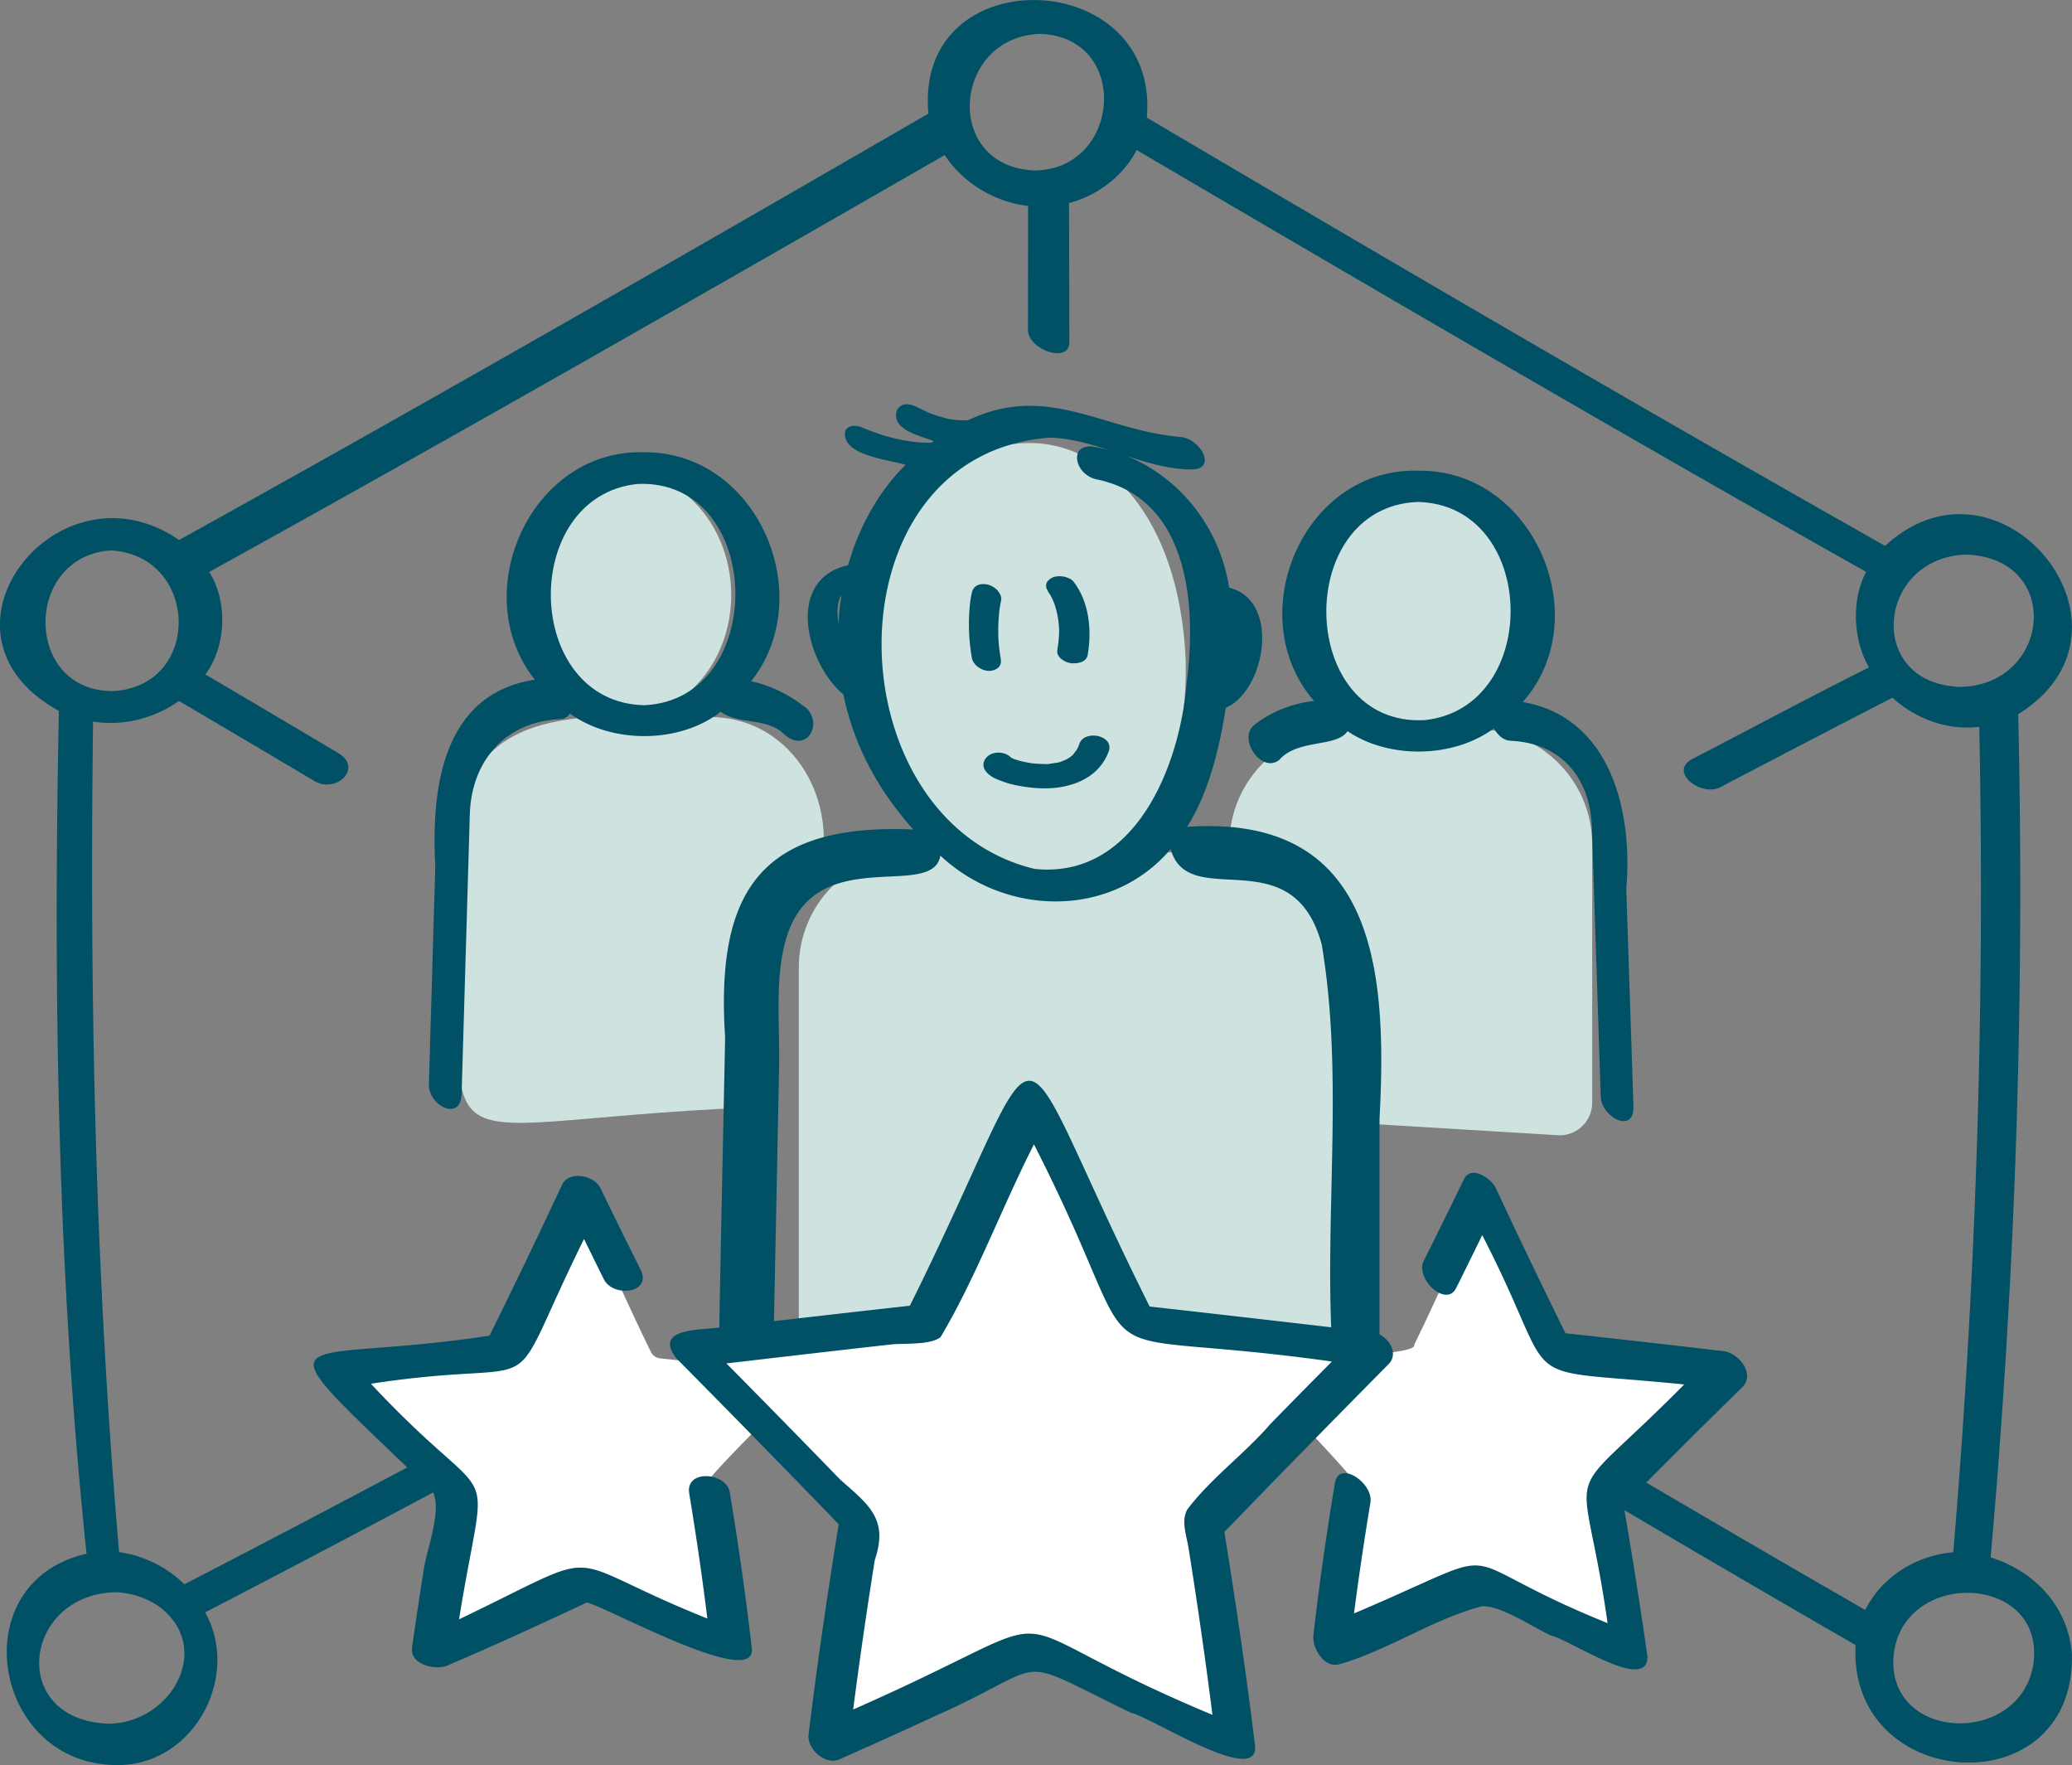
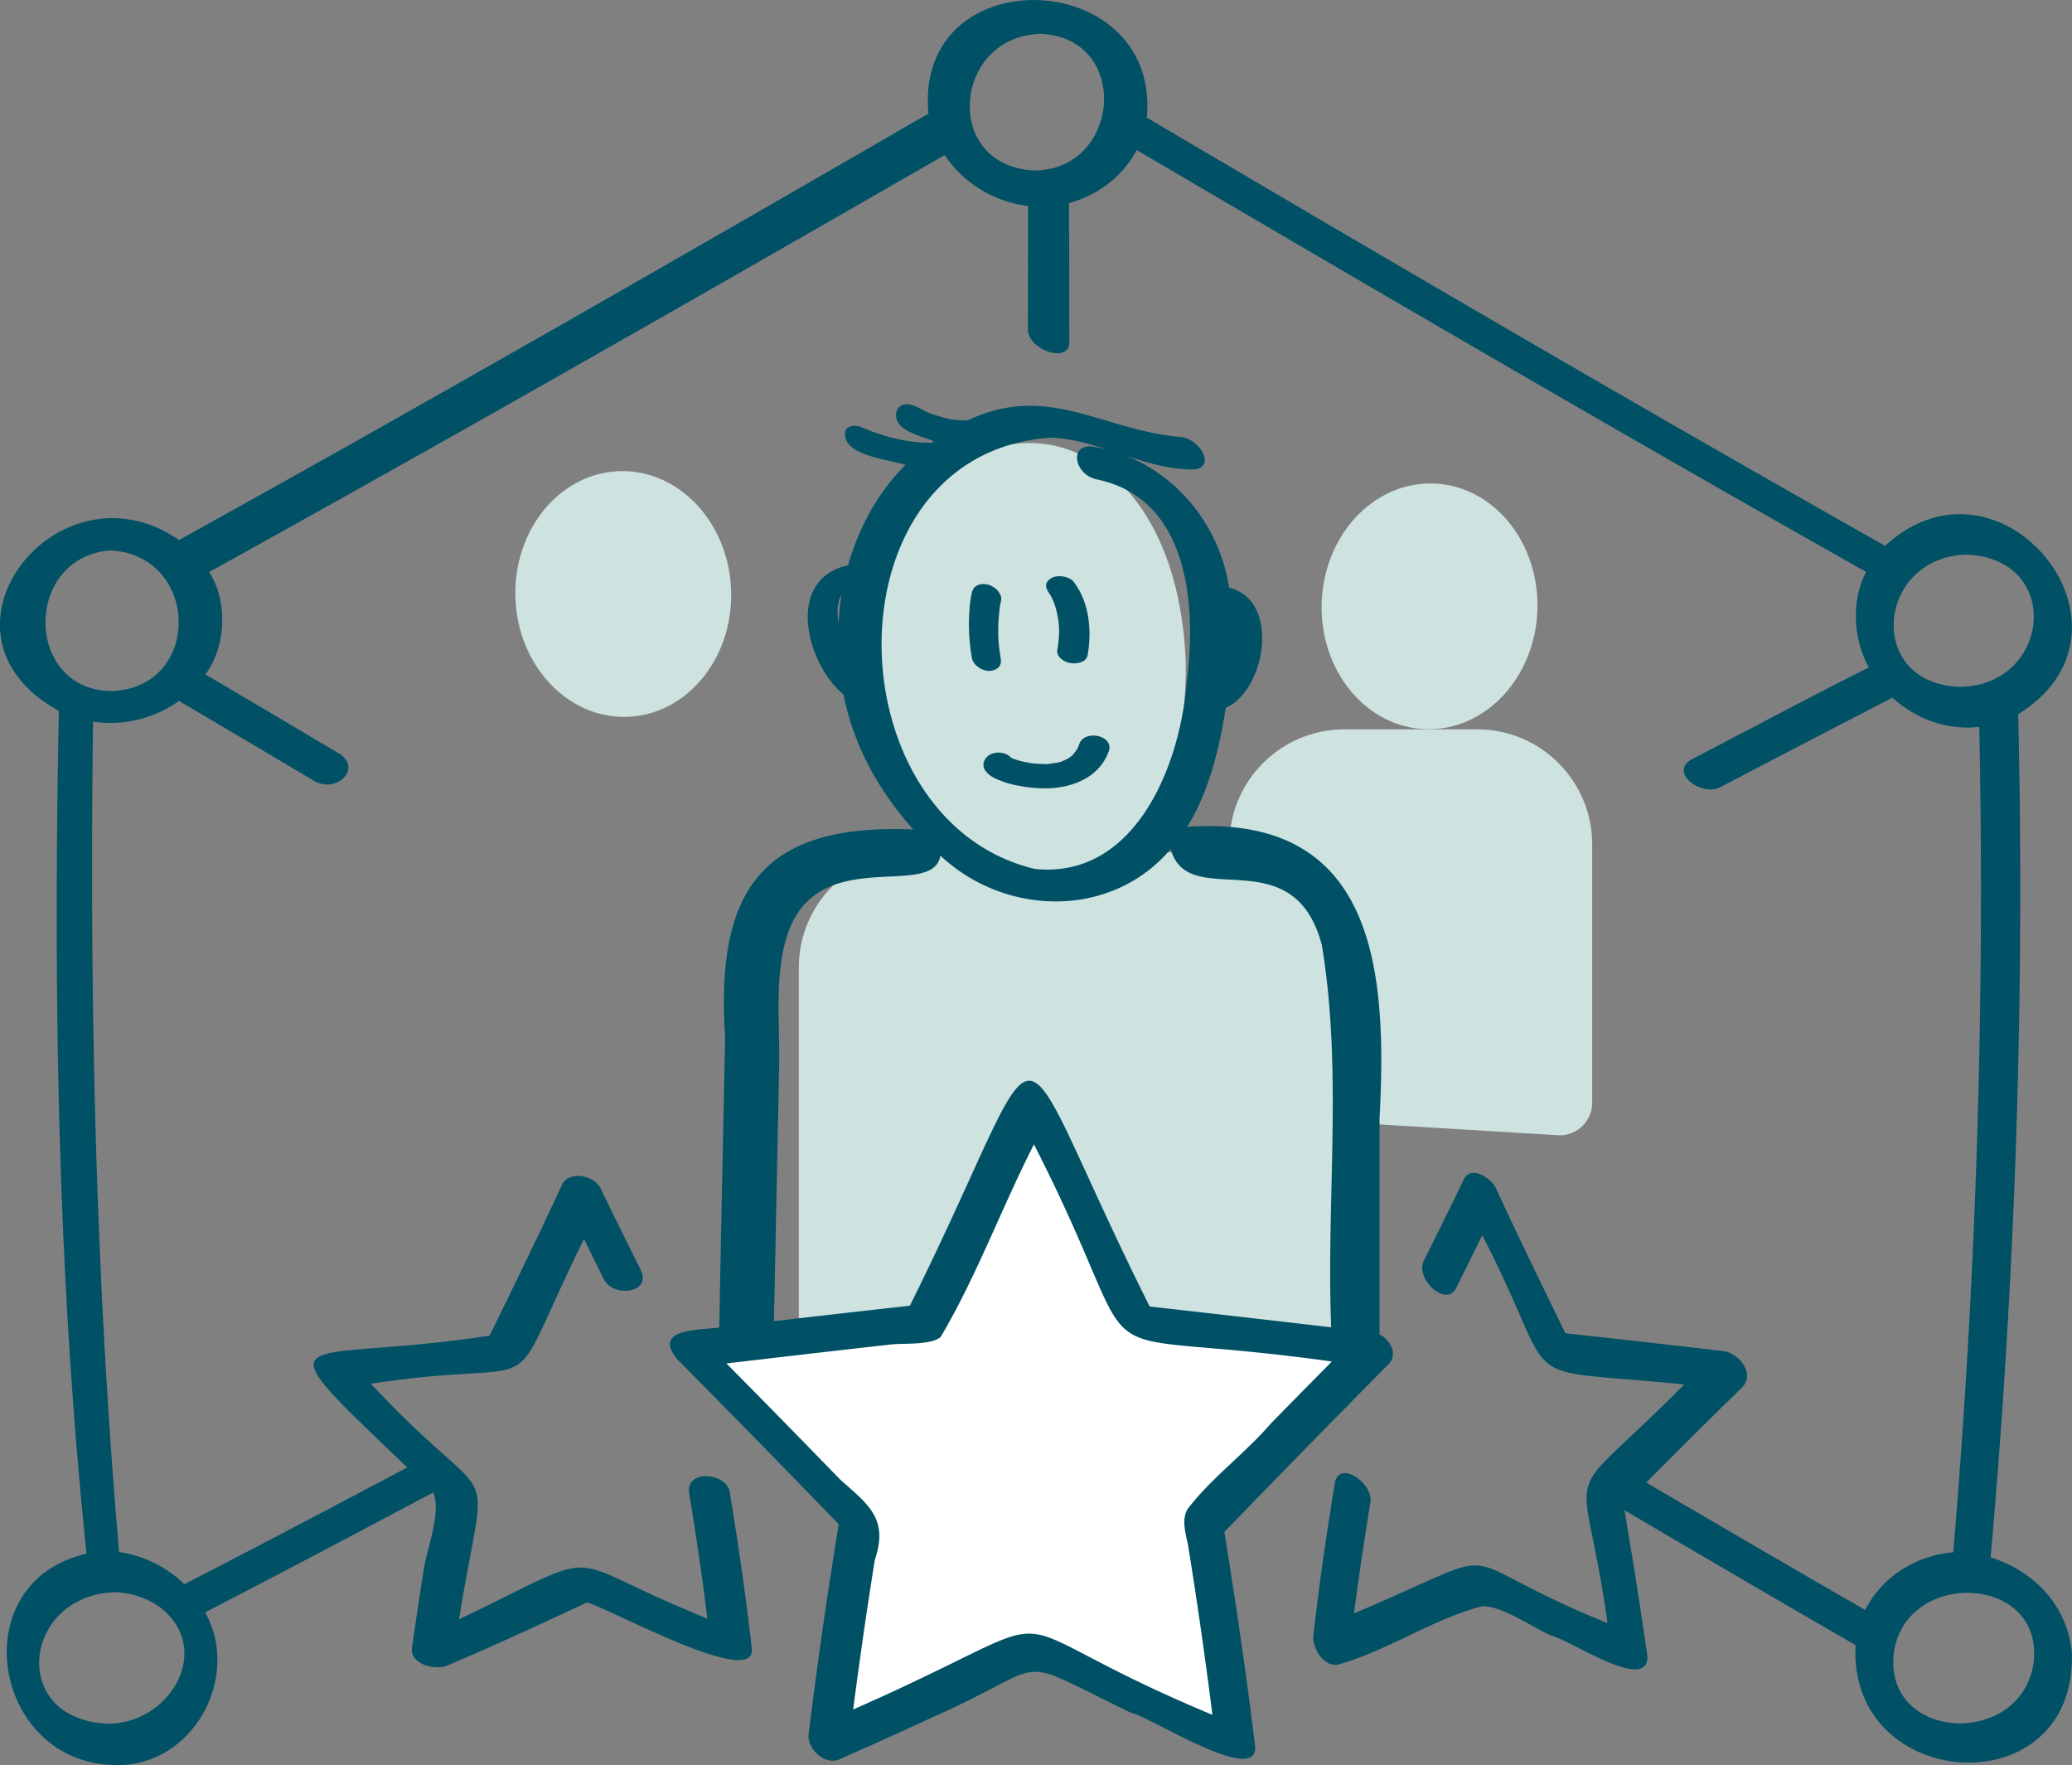
<svg xmlns="http://www.w3.org/2000/svg" id="Ebene_2" viewBox="0 0 336.92 286.93">
  <rect x="0" y="0" width="336.92" height="286.93" fill="#808080" stroke="none" />
  <defs>
    <style>.cls-1{fill:#005066}.cls-2{fill:#fff}.cls-3{fill:#cee2df}</style>
  </defs>
  <g id="Ebene_7">
    <ellipse class="cls-3" cx="101.34" cy="96.57" rx="17.55" ry="19.98" transform="rotate(-1.71 101.107 96.346)" />
-     <path class="cls-3" d="M122.44 165.82c-.89-15.46 3.82-21.86 10.97-24.49 2.76-12.1-5.15-24.92-18.24-24.77-15.64.08-39.47-3.83-40.28 18.72 1.38 58.52-11.8 47.21 47.13 44.75l.41-14.22z" />
    <ellipse class="cls-3" cx="232.45" cy="98.57" rx="19.98" ry="17.55" transform="rotate(-88.29 232.449 98.566)" />
    <path class="cls-3" d="M211.35 167.82c.89-15.46-3.82-21.86-10.97-24.49l-.48-6.05c0-10.34 8.38-18.72 18.72-18.72h21.56c10.34 0 18.72 8.38 18.72 18.72v41.98c0 2.93-2.37 5.3-5.3 5.3l-41.83-2.53-.41-14.22z" />
-     <path class="cls-1" d="M130.88 114.92c-2.67-2.05-5.56-3.49-8.73-4.18 11-13.9 1.05-37.33-17.39-37.22-18.49-.58-28.92 22.95-17.8 36.97-15.06 2.31-16.87 17.7-16.18 30.42-.35 11.78-.69 23.57-1.04 35.35-.1 3.46 5.18 6.18 5.32 1.59.47-15.22.87-30.44 1.34-45.66.32-8.53 5.82-14.92 14.65-15.28.79-.03 1.3-.39 1.61-.92 6.87 4.99 17.9 4.9 24.54-.29 2.95 2.22 7.5.8 10.38 3.73 3.59 3.13 6.45-1.88 3.31-4.52zm-26.12-.28c-19.74-.42-20.39-33.95-1.09-35.97 20.67-.9 21.37 35.07 1.09 35.97zM264.44 144.49c1.11-12.61-2.56-27.91-16.83-30.37 12.1-13.67 1.77-37.78-16.86-37.6-18.94-.65-29.03 23.7-17.08 37.42-3.51.41-6.79 1.65-9.65 3.85-2.88 2.22 1.09 7.98 3.95 5.78 3.09-3.55 9.32-1.98 11.15-4.71 6.73 4.57 17.22 4.41 23.81-.46.59 1.1 1.53 1.97 2.65 2.02 8.27.33 12.95 6.02 13.26 13.9.51 14.64.96 29.29 1.45 43.93.11 3.42 5.47 6.17 5.32 1.59l-1.17-35.37zm-32.83-27.42c-20.67 1.04-21.44-34.61-1.15-35.47 19.67.32 20.39 33.47 1.15 35.47z" />
    <path class="cls-3" d="M192.81 107.42c.8 48.21-47.75 49.66-49.82 1.48-.8-48.21 47.75-49.65 49.82-1.48z" />
    <path class="cls-3" d="M216.89 225.56h-87v-68.28c0-10.34 8.38-18.72 18.72-18.72h49.56c10.34 0 18.72 8.38 18.72 18.72v68.28z" />
    <path class="cls-2" d="M117.68 217.85c1.59-.75 34.37-.81 34.11-3.77 19.47-39.6 12.49-39.57 31.99.06a2.77 2.77 0 0 0 2.21 1.56l29.71 3.08c2.29.24 3.31 3.01 1.71 4.67-.43 1.15-24.41 23.77-22.42 25.05l4.96 28.31c.39 2.2-1.87 3.93-3.9 2.99-.92.01-29.25-14.74-29.46-12.62l-27.12 12.62c-2.03.94-4.28-.78-3.9-2.99-.21-1.08 6.17-29 3.93-28.74l-23.67-25.56c-1.58-1.71-.48-4.48 1.84-4.64z" />
-     <path class="cls-2" d="M60.35 222.31c.76-.42 24.29-.71 23.47-2.6 13.32-27.18 8.68-27.15 22.01.04.29.6.86 1.01 1.52 1.07l20.44 2.12c1.58.16 2.28 2.07 1.18 3.21-.29.79-16.8 16.36-15.43 17.24l3.41 19.48c.27 1.52-1.28 2.71-2.68 2.06-.65 0-20.11-10.11-20.27-8.68-23.65 9.68-23.56 17.73-18.16-11.53 1.36-.71-16.53-18.57-16.77-19.21-1.09-1.17-.33-3.08 1.27-3.2zM206.47 221.24c.76-.42 24.29-.71 23.47-2.6 13.32-27.18 8.68-27.15 22.01.04.29.6.86 1.01 1.52 1.07l20.44 2.12c1.58.16 2.28 2.07 1.18 3.21-.29.79-16.8 16.36-15.43 17.24l3.41 19.48c.27 1.52-1.28 2.71-2.68 2.06-.65 0-20.11-10.11-20.27-8.68-23.65 9.68-23.56 17.73-18.16-11.53 1.36-.71-16.53-18.57-16.77-19.21-1.09-1.17-.33-3.08 1.27-3.2z" />
    <path class="cls-1" d="M336.9 268.79c-.64-7.78-6.24-13.46-13.21-15.61 4.04-45.7 5.56-91.35 4.48-137.08 22.27-13.82-2.88-44.72-21.63-27.36-40.77-23.03-80.57-46.33-120.06-69.62 2.19-24.66-37.88-26.07-35.51-.65-39.44 22.8-80.91 46.64-121.86 69.32-19.62-13.58-42.42 15.2-19.54 27.77-.91 45.61-.25 91.6 4.5 137.01-20.3 4.64-15.3 34.19 4.77 34.36 12.48.25 20.41-14.2 14.52-24.82 12.16-6.3 24.53-12.82 37.07-19.49 1.42 3.13-1.06 9.29-1.52 12.49-.67 4.23-1.31 8.47-1.91 12.71-.4 2.8 3.83 3.74 5.72 2.94 7.64-3.26 15.19-6.73 22.71-10.26 3.53.87 27.51 14.18 26.82 7.49-.97-8.51-2.2-16.98-3.59-25.42-.53-3.22-7.25-3.79-6.59.21 1.12 6.76 2.11 13.54 2.95 20.33-25.27-10.12-15.13-11.96-40.38.13 4.66-28.84 6.64-15.79-14.33-38.3 30.57-4.67 20.69 4.75 34.65-23.53 1.08 2.18 2.14 4.37 3.23 6.55 1.51 3.02 7.91 2.31 5.96-1.59-2.2-4.41-4.39-8.83-6.54-13.26-1.01-2.08-5.13-2.86-6.23-.5-3.82 8.22-7.77 16.38-11.77 24.51-31.63 4.88-38.39-2.51-13.39 21.43-12.25 6.5-24.34 12.85-36.24 18.99-2.82-2.77-6.54-4.64-10.62-5.24-3.88-44.99-4.81-89.99-4.23-135 4.86.8 10.03-.55 13.97-3.35 7.29 4.28 14.62 8.62 21.98 12.99 3.6 2.15 7.99-2.09 3.95-4.5-7.24-4.31-14.45-8.58-21.63-12.8 3.4-4.59 3.66-11.93.61-16.66 40.55-22.42 80.23-45.14 119.6-67.77 2.99 4.51 8.04 7.62 13.56 8.27 0 6.71-.01 13.41-.02 20.12 0 3.25 6.74 5.61 6.73 2.02-.02-7.54-.02-15.07-.06-22.61 4.73-1.25 8.79-4.4 11.01-8.62 38.48 22.59 78.79 46.14 118.62 68.58-2.44 4.55-2.14 10.99.45 15.53-9.57 4.78-19.08 9.89-28.71 14.88-3.97 2.09 1.44 6.22 4.56 4.58 9.36-4.91 18.7-9.77 27.98-14.55 3.68 3.41 8.94 5.39 14.11 4.74.92 44.72-.46 89.53-4.23 134.19-6.25.55-11.69 4.12-14.31 9.38-11.66-6.71-23.55-13.63-35.61-20.71 5.15-5.18 10.32-10.34 15.56-15.45 2.27-2.21-.54-5.63-3.02-5.92-8.56-1-17.12-1.98-25.68-2.9-3.85-7.85-7.66-15.71-11.34-23.64-.69-1.49-4-3.79-5.15-1.42a1357.2 1357.2 0 0 1-6.54 13.26c-1.46 2.93 3.64 7.69 5.26 4.45 1.43-2.86 2.83-5.73 4.24-8.6 13.38 25.88 3.78 21.33 32.84 24.27-20.96 21.22-16.51 9.95-12.46 38.8-27.65-11.18-13.86-13.16-41.23-1.58.78-6.03 1.68-12.03 2.67-18.03.52-3.15-5.14-7.03-5.78-3.14-1.36 8.21-2.55 16.45-3.49 24.72-.24 2.13 1.86 5.61 4.45 4.64 7.76-2.24 15.32-7.43 22.98-9.35 3.12-.14 8.24 3.41 11.21 4.76 2.99.62 15.83 9.46 15.67 3.37-1.13-7.94-2.39-15.85-3.73-23.75 12.74 7.51 25.3 14.84 37.58 21.93-1.29 23.98 35.84 26.42 35.17 1.37zm-318.06-9.96c2.53.12 5.01.94 6.99 2.31 9.09 6.74 1.89 19.2-8.43 19.06-16.19-.81-13.58-21.06 1.44-21.37zm-.47-146.49c-14.47.11-14.65-21.82-.4-22.86 14.4.73 15.01 22.08.4 22.86zm149.8-84.63c-15.02-.69-13.22-21.9 1.1-22.2 14.66.67 12.98 22.15-1.1 22.2zm150.71 83.95c-15.66-.34-13.79-21.08.86-21.5 15.68.58 13.79 21.08-.86 21.5zm11.72 159.11c-2.45 13.5-24.79 12.22-22.58-2.52 2.36-13.42 24.88-12.13 22.58 2.52z" />
    <path class="cls-1" d="M224.32 216.92v-35.04c1.27-23.93-.51-49.58-31.28-47.47 3.58-5.74 5.24-12.8 6.28-19.35 6.49-2.81 8.96-17.49.54-19.52-1.72-11.31-10.3-20.81-21.68-22.86-4.51-.94-3.63 4.46.16 5.25 15.13 3.14 16.25 20.76 14.61 33.11-1.08 13.46-8.4 31.92-24.72 30.21-33.1-7.98-34.08-67.47 2.52-70.11 7.85.25 14.81 5.01 22.85 5.18 4.55.1 1.54-5.23-1.91-5.31-12.46-1.13-21.39-8.84-34.33-2.67-.98-.01-1.98-.02-2.94-.22l.21.07c-1.36-.32-2.69-.7-3.98-1.24.39.14.43.16.34.12-1.55-.62-3.87-2.46-5.14-.42-1.04 3.25 3.78 4.16 5.98 5.06-.12.09-.25.17-.37.26-3.79.06-7.72-.95-11.19-2.45-.93-.38-2.22-.55-2.8.46-.89 4.03 6.94 4.69 9.77 5.59-4.52 4.51-7.6 10.21-9.33 16.31-10.28 2.26-6.86 15.94-.76 21.02 1.67 8.22 5.56 15.43 11.35 21.94-24.92-1.04-32.13 10.16-30.59 33.8-.31 15.72-.67 31.44-.95 47.16-3.07.46-10.89.06-6.91 5.08 8.83 8.92 17.61 17.88 26.33 26.9-1.84 11.37-3.51 22.76-4.9 34.19-.28 2.27 2.67 5.07 4.99 4.04 5.18-2.29 10.35-4.62 15.49-7 19.83-8.83 11.9-10.23 31.95-.58 3.28.71 20.68 12.02 20.18 5.43-1.42-11.64-3.13-23.25-5-34.82 8.84-9.14 17.74-18.23 26.69-27.27 1.59-1.61.33-3.93-1.48-4.86zm-88.03-118.7c.1-.51.21-.98.53-1.42-.25 1.52-.4 3.06-.48 4.6-.14-1.08-.24-2.11-.05-3.17zm-8.42 54.28c4.66-15.74 23.77-6 25.04-13.41 10.61 9.94 27.86 10.27 37.45-1.07 2.86 10.39 19.87-2 24.57 15.56 3.43 20.45.71 41.51 1.53 62.19a7405.2 7405.2 0 0 0-29.52-3.38c-24.48-48.98-14.77-48.84-38.99-.13-7.37.82-14.73 1.66-22.1 2.51l.84-41.39c.14-6.78-.76-14.4 1.17-20.88zm78.69 79c-4.13 4.79-9.74 8.88-13.5 13.89-1.04 1.89-.12 4.22.21 6.3 1.44 9.01 2.74 18.03 3.88 27.08-39.76-16.59-18.87-18.28-58.42-.87a832.41 832.41 0 0 1 3.52-24.32c2.26-6.68-1.01-8.96-5.61-13.04-6.14-6.33-12.32-12.63-18.52-18.9 8.92-1.04 17.83-2.08 26.75-3.08 2.04-.23 6.37.14 8.07-1.19 5.81-9.78 9.96-21.1 15.19-31.34 20.44 40.07 3.92 29.09 48.44 35.3-3.34 3.38-6.68 6.76-10 10.16z" />
    <g>
      <path class="cls-1" d="M175.5 120.96c-.07.21-.15.41-.24.61-.03.07-.16.28-.21.36-.2.27-.41.53-.61.8-.04.04-.08.07-.13.11-.15.12-.3.24-.46.35-.11.08-.54.3-.29.18-.11.06-.21.11-.32.16-.18.08-.36.15-.54.22-.04.01-.09.04-.14.06-.32.15-.79.19-1.13.24l-.6.09c-.04 0-.09.01-.14.03-.35.08-.81.03-1.17.02-.4 0-.8-.03-1.2-.06l-.58-.06h-.05c-.69-.13-1.37-.25-2.05-.44-.25-.07-.5-.16-.75-.24-.1-.04-.2-.08-.3-.13-.06-.03-.15-.08-.22-.13-.77-.82-2.17-.99-3.18-.56-1.06.46-1.68 1.65-.98 2.69.67.99 1.91 1.45 2.98 1.83 1.29.47 2.64.71 4 .89 3.14.42 6.57.17 9.37-1.44 1.73-.99 3.05-2.51 3.73-4.4.93-2.62-3.93-3.6-4.79-1.21zm-10.98 2.32-.09-.06v-.01c.03.02.06.04.1.07zM162.74 107.18c-.12-.7-.22-1.4-.3-2.1-.03-.33-.06-.66-.08-.99 0-.06 0-.12-.01-.17 0-.14-.01-.28-.02-.43-.03-1.04-.01-2.07.07-3.11.07-.95.18-1.91.4-2.83.12-.48-.25-1.16-.54-1.5-.39-.47-1.05-.89-1.64-1.02-1.15-.26-2.28.04-2.58 1.27-.24.96-.34 1.97-.41 2.96-.19 2.56-.04 5.16.4 7.69.21 1.19 1.62 2.11 2.77 2.11 1.11 0 2.15-.64 1.93-1.88zm-.39-3.29s0-.03 0 0zM170.77 96.69c.16.28.3.57.44.86.05.1.11.39.2.48.03.1.07.19.1.29.34 1.04.56 2.12.66 3.21.02.27.04.53.05.8v.37c0 .2 0 .39-.02.59-.04.79-.13 1.58-.27 2.36-.21 1.17 1.18 2.02 2.17 2.15 1 .14 2.54-.1 2.76-1.32.7-4 .27-8.67-2.33-11.97-.34-.43-1.15-.72-1.66-.8-.56-.09-1.31-.06-1.83.22-.42.23-.87.59-.93 1.11-.06.55.18.93.52 1.35-.72-.91 0 .06.14.31z" />
    </g>
  </g>
</svg>